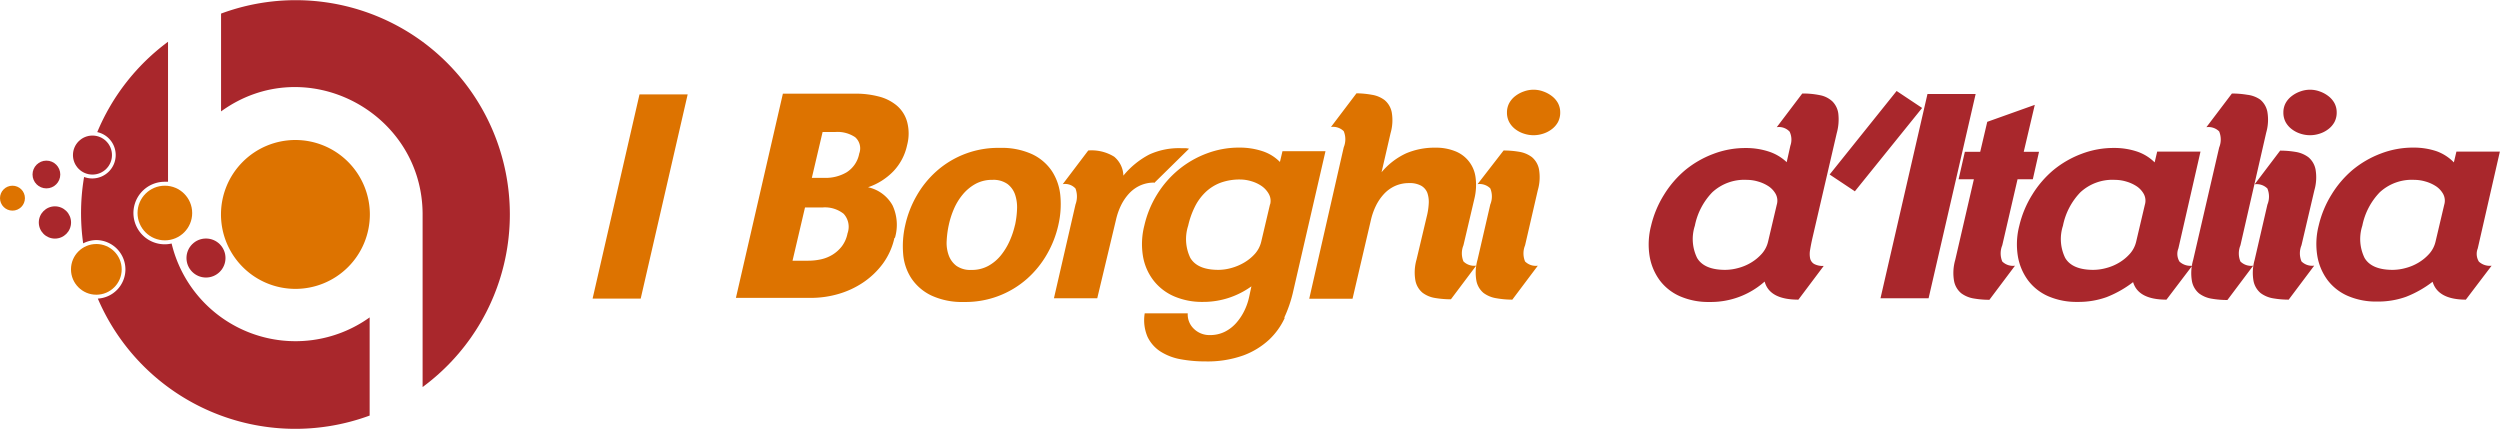
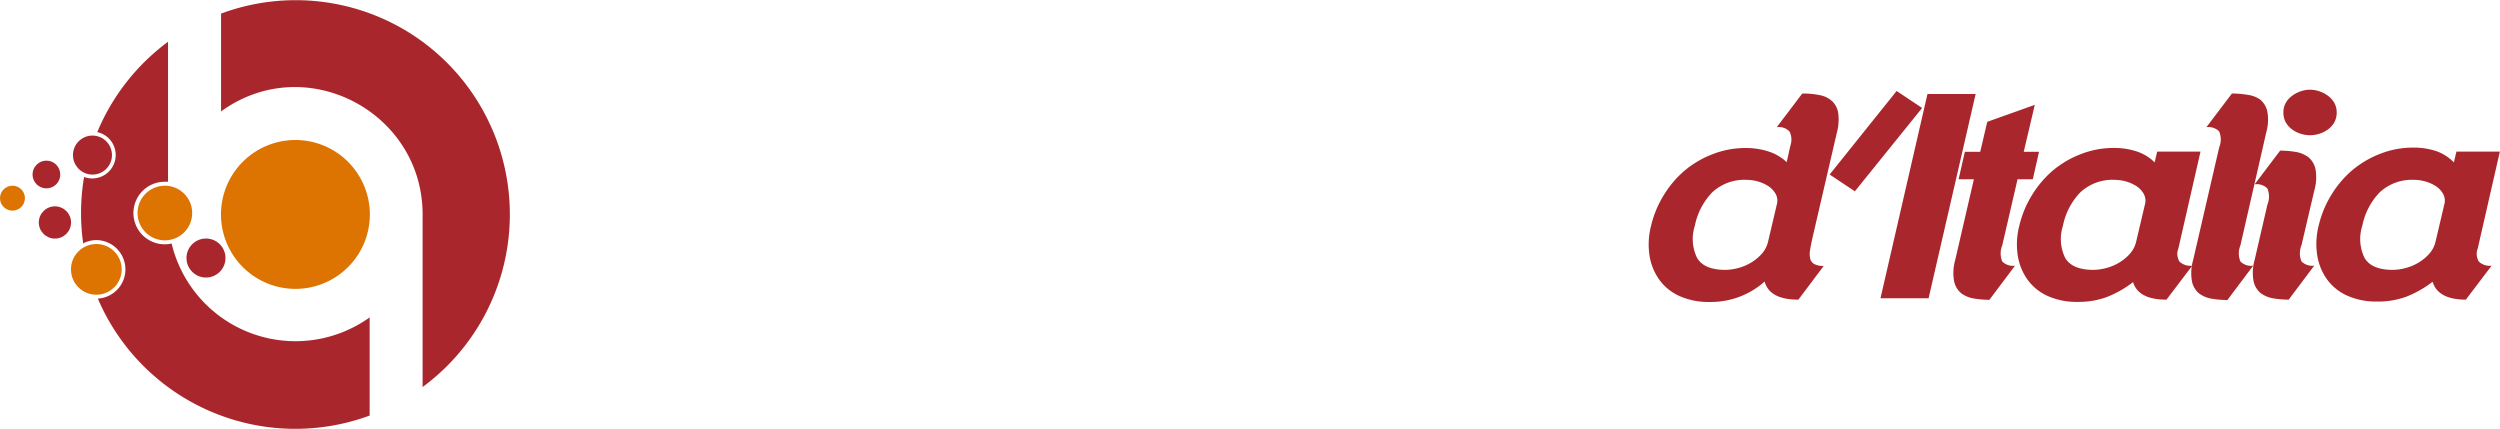
<svg xmlns="http://www.w3.org/2000/svg" id="0e5933cd-17f9-4475-a25d-08a974364eb2" data-name="Livello 1" width="355" height="60.93" viewBox="0 0 355 60.93">
  <defs>
    <style>
      .\35 8c40440-5f7d-4e84-bd24-603542133459, .\36 32adaa8-61a9-4e56-b5db-4228ab643d6a {
        fill: #dd7300;
      }

      .\36 32adaa8-61a9-4e56-b5db-4228ab643d6a, .e1e7549f-175e-4b89-ac4f-1d60db117d17 {
        fill-rule: evenodd;
      }

      .a6ccf852-1432-470f-8f04-1c7aced774db, .e1e7549f-175e-4b89-ac4f-1d60db117d17 {
        fill: #a9272c;
      }
    </style>
  </defs>
  <title>logo iborghiditalia</title>
  <g>
-     <path class="632adaa8-61a9-4e56-b5db-4228ab643d6a" d="M66.35,35.89L73,6.94h6.84l-6.67,29H66.35ZM104.18,15.4a2.11,2.11,0,0,0-.56-2.38,4.49,4.49,0,0,0-2.77-.74H99L97.47,18.8h1.85a5.88,5.88,0,0,0,3.1-.8,4,4,0,0,0,1.77-2.6h0Zm-1.65,11.3a2.74,2.74,0,0,0-.54-2.8A4.26,4.26,0,0,0,99,23H96.5l-1.77,7.56h2.21a8.41,8.41,0,0,0,1.85-.2,5.31,5.31,0,0,0,1.63-.66,5,5,0,0,0,1.31-1.18,4.45,4.45,0,0,0,.8-1.8h0Zm6.67,0.62A9.71,9.71,0,0,1,107.54,31a11.35,11.35,0,0,1-2.81,2.67,12.5,12.5,0,0,1-3.54,1.63,14,14,0,0,1-3.84.54H86.69l6.67-29H103.7a12.82,12.82,0,0,1,3.26.4,6.46,6.46,0,0,1,2.55,1.27A4.64,4.64,0,0,1,111,10.84a6.38,6.38,0,0,1,0,3.3,7.69,7.69,0,0,1-1.93,3.7,9,9,0,0,1-3.62,2.29,5.24,5.24,0,0,1,3.48,2.57,6.55,6.55,0,0,1,.34,4.62h0Zm17.13-1.85a12.91,12.91,0,0,0,.28-2.25,5.61,5.61,0,0,0-.28-2.05,3.17,3.17,0,0,0-1.09-1.51,3.45,3.45,0,0,0-2.13-.58,4.88,4.88,0,0,0-2.41.58,6.31,6.31,0,0,0-1.81,1.51,8.41,8.41,0,0,0-1.25,2.05,12.21,12.21,0,0,0-.72,2.25,13.56,13.56,0,0,0-.3,2.23,5.14,5.14,0,0,0,.28,2.07A3.28,3.28,0,0,0,118,31.29a3.44,3.44,0,0,0,2.13.58,4.87,4.87,0,0,0,2.41-.58,6.06,6.06,0,0,0,1.79-1.51,9.19,9.19,0,0,0,1.25-2.07,12.14,12.14,0,0,0,.74-2.23h0Zm6.15,0a13,13,0,0,0,.28-4.14,7.69,7.69,0,0,0-1.19-3.48,6.94,6.94,0,0,0-2.81-2.41,10.37,10.37,0,0,0-4.6-.9,13.16,13.16,0,0,0-9,3.32,13.82,13.82,0,0,0-2.81,3.48,14.76,14.76,0,0,0-1.61,4.14,13.41,13.41,0,0,0-.3,4.14,7.38,7.38,0,0,0,1.19,3.48,7.09,7.09,0,0,0,2.83,2.41,10.35,10.35,0,0,0,4.6.91,13.18,13.18,0,0,0,9-3.32,13.84,13.84,0,0,0,2.81-3.48,14.75,14.75,0,0,0,1.61-4.14h0Zm13.59-6a4.74,4.74,0,0,0-2,.42,4.94,4.94,0,0,0-1.57,1.15,7,7,0,0,0-1.13,1.67,9.42,9.42,0,0,0-.7,2L138,35.89h-6.15l3.06-13.31a3.25,3.25,0,0,0,0-2.27,2,2,0,0,0-1.81-.62l3.62-4.78a6.06,6.06,0,0,1,3.68.88,3.62,3.62,0,0,1,1.31,2.69,11.82,11.82,0,0,1,3.68-3,10.11,10.11,0,0,1,4.44-.9h0.6a2.48,2.48,0,0,1,.6.08l-4.95,4.87h0Zm16.49,3.06a2,2,0,0,0-.2-1.45,3.37,3.37,0,0,0-1-1.11,5.08,5.08,0,0,0-1.49-.7,5.54,5.54,0,0,0-1.55-.24,7.82,7.82,0,0,0-2.87.48,6.31,6.31,0,0,0-2.13,1.37A7.47,7.47,0,0,0,151.81,23a11.81,11.81,0,0,0-.9,2.59,6.15,6.15,0,0,0,.3,4.56q1,1.71,4,1.71a6.92,6.92,0,0,0,1.81-.26,7.45,7.45,0,0,0,1.85-.78,6.35,6.35,0,0,0,1.53-1.25,4,4,0,0,0,.88-1.69l1.25-5.31h0Zm2,16.1a18.37,18.37,0,0,0,1.19-3.4l4.66-20.22H164.3l-0.36,1.53A6.12,6.12,0,0,0,161.44,15a10.27,10.27,0,0,0-3.3-.5,12.86,12.86,0,0,0-4.56.82,14,14,0,0,0-4,2.29,14.21,14.21,0,0,0-3.06,3.5,14.57,14.57,0,0,0-1.83,4.44,10.6,10.6,0,0,0-.2,4.36A7.72,7.72,0,0,0,146,33.38a7.44,7.44,0,0,0,2.89,2.23,10,10,0,0,0,4.12.8,11.58,11.58,0,0,0,3.68-.58,11.79,11.79,0,0,0,3.2-1.63l-0.32,1.49a8.48,8.48,0,0,1-.66,1.93,7.74,7.74,0,0,1-1.15,1.75,5.4,5.4,0,0,1-1.63,1.27,4.66,4.66,0,0,1-2.15.48,3.14,3.14,0,0,1-2.25-.88,2.81,2.81,0,0,1-.88-2.21h-6.11a6,6,0,0,0,.4,3.34A5.09,5.09,0,0,0,147,43.47a7.94,7.94,0,0,0,2.88,1.09,19,19,0,0,0,3.42.3,15.12,15.12,0,0,0,5.47-.86,11,11,0,0,0,3.64-2.23,10,10,0,0,0,2.21-3.08h0Zm23.66-2.59a13.5,13.5,0,0,1-2.21-.18,4,4,0,0,1-1.83-.76,3,3,0,0,1-1-1.71,6.65,6.65,0,0,1,.16-3l1.45-6.11a9.36,9.36,0,0,0,.28-1.83,3.93,3.93,0,0,0-.2-1.53,2,2,0,0,0-.86-1,3.36,3.36,0,0,0-1.75-.38,4.75,4.75,0,0,0-2,.42,4.94,4.94,0,0,0-1.57,1.15,7,7,0,0,0-1.13,1.67,9.43,9.43,0,0,0-.7,2l-2.61,11.18h-6.15L173,14.46a3,3,0,0,0,0-2.29,2.15,2.15,0,0,0-1.81-.6l3.62-4.78A13.09,13.09,0,0,1,177,7a4,4,0,0,1,1.81.76,3,3,0,0,1,1,1.69,6.58,6.58,0,0,1-.16,3L178.37,18a10,10,0,0,1,3.5-2.69,10.28,10.28,0,0,1,4.14-.8,7.29,7.29,0,0,1,2.81.5,4.6,4.6,0,0,1,2.9,3.72,8.2,8.2,0,0,1-.16,3L190,28.37a3,3,0,0,0,0,2.29,2.15,2.15,0,0,0,1.81.6l-3.62,4.82h0ZM203.74,9.51a2.86,2.86,0,0,1-.32,1.37,3.17,3.17,0,0,1-.87,1,4,4,0,0,1-1.23.64,4.34,4.34,0,0,1-2.73,0,4,4,0,0,1-1.23-.64,3.16,3.16,0,0,1-.86-1,2.85,2.85,0,0,1-.32-1.37,2.77,2.77,0,0,1,.32-1.33,3.18,3.18,0,0,1,.86-1,4.29,4.29,0,0,1,1.23-.66,4,4,0,0,1,2.73,0,4.31,4.31,0,0,1,1.23.66,3.2,3.2,0,0,1,.87,1,2.78,2.78,0,0,1,.32,1.33h0Zm-6.8,26.58,3.62-4.82a2.15,2.15,0,0,1-1.81-.6,3,3,0,0,1,0-2.29l1.81-7.84a6.6,6.6,0,0,0,.16-3,3,3,0,0,0-1-1.69,4.1,4.1,0,0,0-1.83-.76,13.08,13.08,0,0,0-2.19-.18L192,19.69a2.15,2.15,0,0,1,1.81.6,3,3,0,0,1,0,2.29L192,30.42a6.67,6.67,0,0,0-.16,3,3,3,0,0,0,1,1.71,4.09,4.09,0,0,0,1.83.76A13.11,13.11,0,0,0,196.94,36.09Z" transform="translate(17.81 6.46)" />
    <path class="e1e7549f-175e-4b89-ac4f-1d60db117d17" d="M234.5,22.58a2,2,0,0,0-.16-1.49,3.18,3.18,0,0,0-1-1.09,5.42,5.42,0,0,0-1.49-.68,5.67,5.67,0,0,0-1.59-.24,6.7,6.7,0,0,0-4.93,1.77,9.48,9.48,0,0,0-2.47,4.74,6.11,6.11,0,0,0,.32,4.58q1,1.69,4,1.69a7.15,7.15,0,0,0,1.83-.26,7,7,0,0,0,1.85-.78,6.51,6.51,0,0,0,1.51-1.25,3.93,3.93,0,0,0,.88-1.69l1.25-5.31h0Zm3.06,13.51q-4.1,0-4.79-2.57a11.49,11.49,0,0,1-7.84,2.9,10.06,10.06,0,0,1-4.16-.8,7.2,7.2,0,0,1-2.88-2.25,8,8,0,0,1-1.45-3.42,10.52,10.52,0,0,1,.2-4.34,14.66,14.66,0,0,1,1.83-4.4,14.43,14.43,0,0,1,3-3.5,14.08,14.08,0,0,1,4-2.31,12.71,12.71,0,0,1,4.6-.84,10.32,10.32,0,0,1,3.28.5,6.67,6.67,0,0,1,2.55,1.51l0.52-2.33a2.63,2.63,0,0,0-.1-2,2.07,2.07,0,0,0-1.83-.64l3.62-4.78a11.76,11.76,0,0,1,2.53.24,3.56,3.56,0,0,1,1.75.88,3,3,0,0,1,.84,1.73,7.24,7.24,0,0,1-.22,2.77l-3.46,14.92q-0.2.89-.32,1.63a3.24,3.24,0,0,0,0,1.25,1.24,1.24,0,0,0,.56.78,2.6,2.6,0,0,0,1.37.28l-3.62,4.82h0Zm8-15.36,9.57-11.86-3.62-2.41L242,18.32l3.62,2.41h0Zm3.66,15.16,6.67-29h6.84l-6.68,29h-6.84Zm15.48,0.2,3.62-4.82a2.15,2.15,0,0,1-1.81-.6,3,3,0,0,1,0-2.29L268.68,19h2.17l0.88-3.9h-2.17l1.57-6.67-6.75,2.41-1,4.26H261.2L260.31,19h2.17l-2.65,11.46a6.67,6.67,0,0,0-.16,3,3,3,0,0,0,1,1.71,4.08,4.08,0,0,0,1.83.76,13.13,13.13,0,0,0,2.19.18h0Zm22.07-13.51a2,2,0,0,0-.16-1.49,3.18,3.18,0,0,0-1-1.09,5.44,5.44,0,0,0-1.49-.68,5.68,5.68,0,0,0-1.59-.24,6.7,6.7,0,0,0-4.93,1.77,9.48,9.48,0,0,0-2.47,4.74,6.11,6.11,0,0,0,.32,4.58q1,1.69,4,1.69a7.15,7.15,0,0,0,1.83-.26,7,7,0,0,0,1.85-.78,6.5,6.5,0,0,0,1.51-1.25,3.94,3.94,0,0,0,.88-1.69l1.25-5.31h0Zm3.06,13.51q-4,0-4.74-2.49a15.25,15.25,0,0,1-3.76,2.13,11.75,11.75,0,0,1-4.12.68,10.06,10.06,0,0,1-4.16-.8,7.2,7.2,0,0,1-2.87-2.25,8,8,0,0,1-1.45-3.42,10.52,10.52,0,0,1,.2-4.34,14.65,14.65,0,0,1,1.83-4.4,14.43,14.43,0,0,1,3-3.5,14.08,14.08,0,0,1,4-2.31,12.71,12.71,0,0,1,4.6-.84,10.14,10.14,0,0,1,3.26.5,6.45,6.45,0,0,1,2.53,1.55l0.36-1.53h6.15l-3.14,13.75a2.1,2.1,0,0,0,.16,1.87,2.27,2.27,0,0,0,1.81.58l-3.66,4.82h0Zm8.69,0,3.62-4.82a2.15,2.15,0,0,1-1.81-.6,3,3,0,0,1,0-2.29l3.66-16a6.6,6.6,0,0,0,.16-3,3,3,0,0,0-1-1.69A4,4,0,0,0,301.31,7a13.09,13.09,0,0,0-2.19-.18l-3.62,4.78a2.15,2.15,0,0,1,1.81.6,3,3,0,0,1,0,2.29l-3.7,16a6.67,6.67,0,0,0-.16,3,3,3,0,0,0,1,1.71,4.08,4.08,0,0,0,1.83.76,13.13,13.13,0,0,0,2.19.18h0ZM314,9.51a2.86,2.86,0,0,1-.32,1.37,3.17,3.17,0,0,1-.87,1,4,4,0,0,1-1.23.64,4.34,4.34,0,0,1-2.73,0,4,4,0,0,1-1.23-.64,3.17,3.17,0,0,1-.87-1,2.85,2.85,0,0,1-.32-1.37,2.77,2.77,0,0,1,.32-1.33,3.19,3.19,0,0,1,.87-1,4.29,4.29,0,0,1,1.23-.66,4,4,0,0,1,2.73,0,4.29,4.29,0,0,1,1.23.66,3.19,3.19,0,0,1,.87,1A2.78,2.78,0,0,1,314,9.51h0Zm-6.79,26.58a13.1,13.1,0,0,1-2.19-.18,4.09,4.09,0,0,1-1.83-.76,3,3,0,0,1-1-1.71,6.68,6.68,0,0,1,.16-3l1.81-7.84a3,3,0,0,0,0-2.29,2.15,2.15,0,0,0-1.81-.6l3.62-4.78a13.1,13.1,0,0,1,2.19.18,4.1,4.1,0,0,1,1.83.76,3,3,0,0,1,1,1.69,6.6,6.6,0,0,1-.16,3L309,28.37a3,3,0,0,0,0,2.29,2.15,2.15,0,0,0,1.81.6l-3.62,4.82h0Zm22.07-13.51a2,2,0,0,0-.16-1.49,3.18,3.18,0,0,0-1-1.09,5.43,5.43,0,0,0-1.49-.68,5.67,5.67,0,0,0-1.59-.24,6.7,6.7,0,0,0-4.93,1.77,9.48,9.48,0,0,0-2.47,4.74,6.11,6.11,0,0,0,.32,4.58q1,1.69,4,1.69a7.15,7.15,0,0,0,1.83-.26,7,7,0,0,0,1.85-.78,6.51,6.51,0,0,0,1.51-1.25,3.94,3.94,0,0,0,.88-1.69l1.25-5.31h0Zm3.06,13.51L336,31.27a2.27,2.27,0,0,1-1.81-.58,2.1,2.1,0,0,1-.16-1.87l3.14-13.75H331l-0.36,1.53A6.46,6.46,0,0,0,328.14,15a10.14,10.14,0,0,0-3.26-.5,12.71,12.71,0,0,0-4.6.84,14.08,14.08,0,0,0-4,2.31,14.43,14.43,0,0,0-3,3.5,14.66,14.66,0,0,0-1.83,4.4,10.51,10.51,0,0,0-.2,4.34,8,8,0,0,0,1.45,3.42,7.2,7.2,0,0,0,2.88,2.25,10.06,10.06,0,0,0,4.16.8,11.75,11.75,0,0,0,4.12-.68,15.25,15.25,0,0,0,3.76-2.13Q328.39,36.09,332.37,36.09Z" transform="translate(17.81 6.46)" />
    <g>
      <path class="632adaa8-61a9-4e56-b5db-4228ab643d6a" d="M24.15,13.42A10.57,10.57,0,1,0,34.71,24,10.58,10.58,0,0,0,24.15,13.42Z" transform="translate(17.81 6.46)" />
      <path class="e1e7549f-175e-4b89-ac4f-1d60db117d17" d="M42.2-.53a30.45,30.45,0,0,0-28.62-4V9.36c12-8.7,28.62.07,28.62,14.63V48.5A30.45,30.45,0,0,0,42.2-.53Z" transform="translate(17.81 6.46)" />
      <circle class="a6ccf852-1432-470f-8f04-1c7aced774db" cx="6.59" cy="24.78" r="1.97" />
      <circle class="58c40440-5f7d-4e84-bd24-603542133459" cx="1.77" cy="28.14" r="1.77" />
      <circle class="a6ccf852-1432-470f-8f04-1c7aced774db" cx="29.25" cy="36.64" r="2.77" />
      <circle class="a6ccf852-1432-470f-8f04-1c7aced774db" cx="13.13" cy="22.02" r="2.77" />
      <circle class="58c40440-5f7d-4e84-bd24-603542133459" cx="13.68" cy="38.25" r="3.6" />
      <circle class="58c40440-5f7d-4e84-bd24-603542133459" cx="23.41" cy="30.25" r="3.88" />
      <path class="e1e7549f-175e-4b89-ac4f-1d60db117d17" d="M6.56,28.12a4.44,4.44,0,1,1-1-8.77l0.49,0V-0.53A30.56,30.56,0,0,0-4,12.3a3.33,3.33,0,0,1,2.62,3.25,3.33,3.33,0,0,1-3.33,3.33,3.3,3.3,0,0,1-1.16-.21A30.59,30.59,0,0,0-6.3,24,31.09,31.09,0,0,0-6,28.1a4.13,4.13,0,0,1,1.91-.47A4.17,4.17,0,0,1,0,31.79a4.16,4.16,0,0,1-3.92,4.15,30.51,30.51,0,0,0,38.6,16.61V38.61A18.09,18.09,0,0,1,6.56,28.12Z" transform="translate(17.81 6.46)" />
      <circle class="a6ccf852-1432-470f-8f04-1c7aced774db" cx="7.8" cy="31.59" r="2.29" />
    </g>
  </g>
</svg>